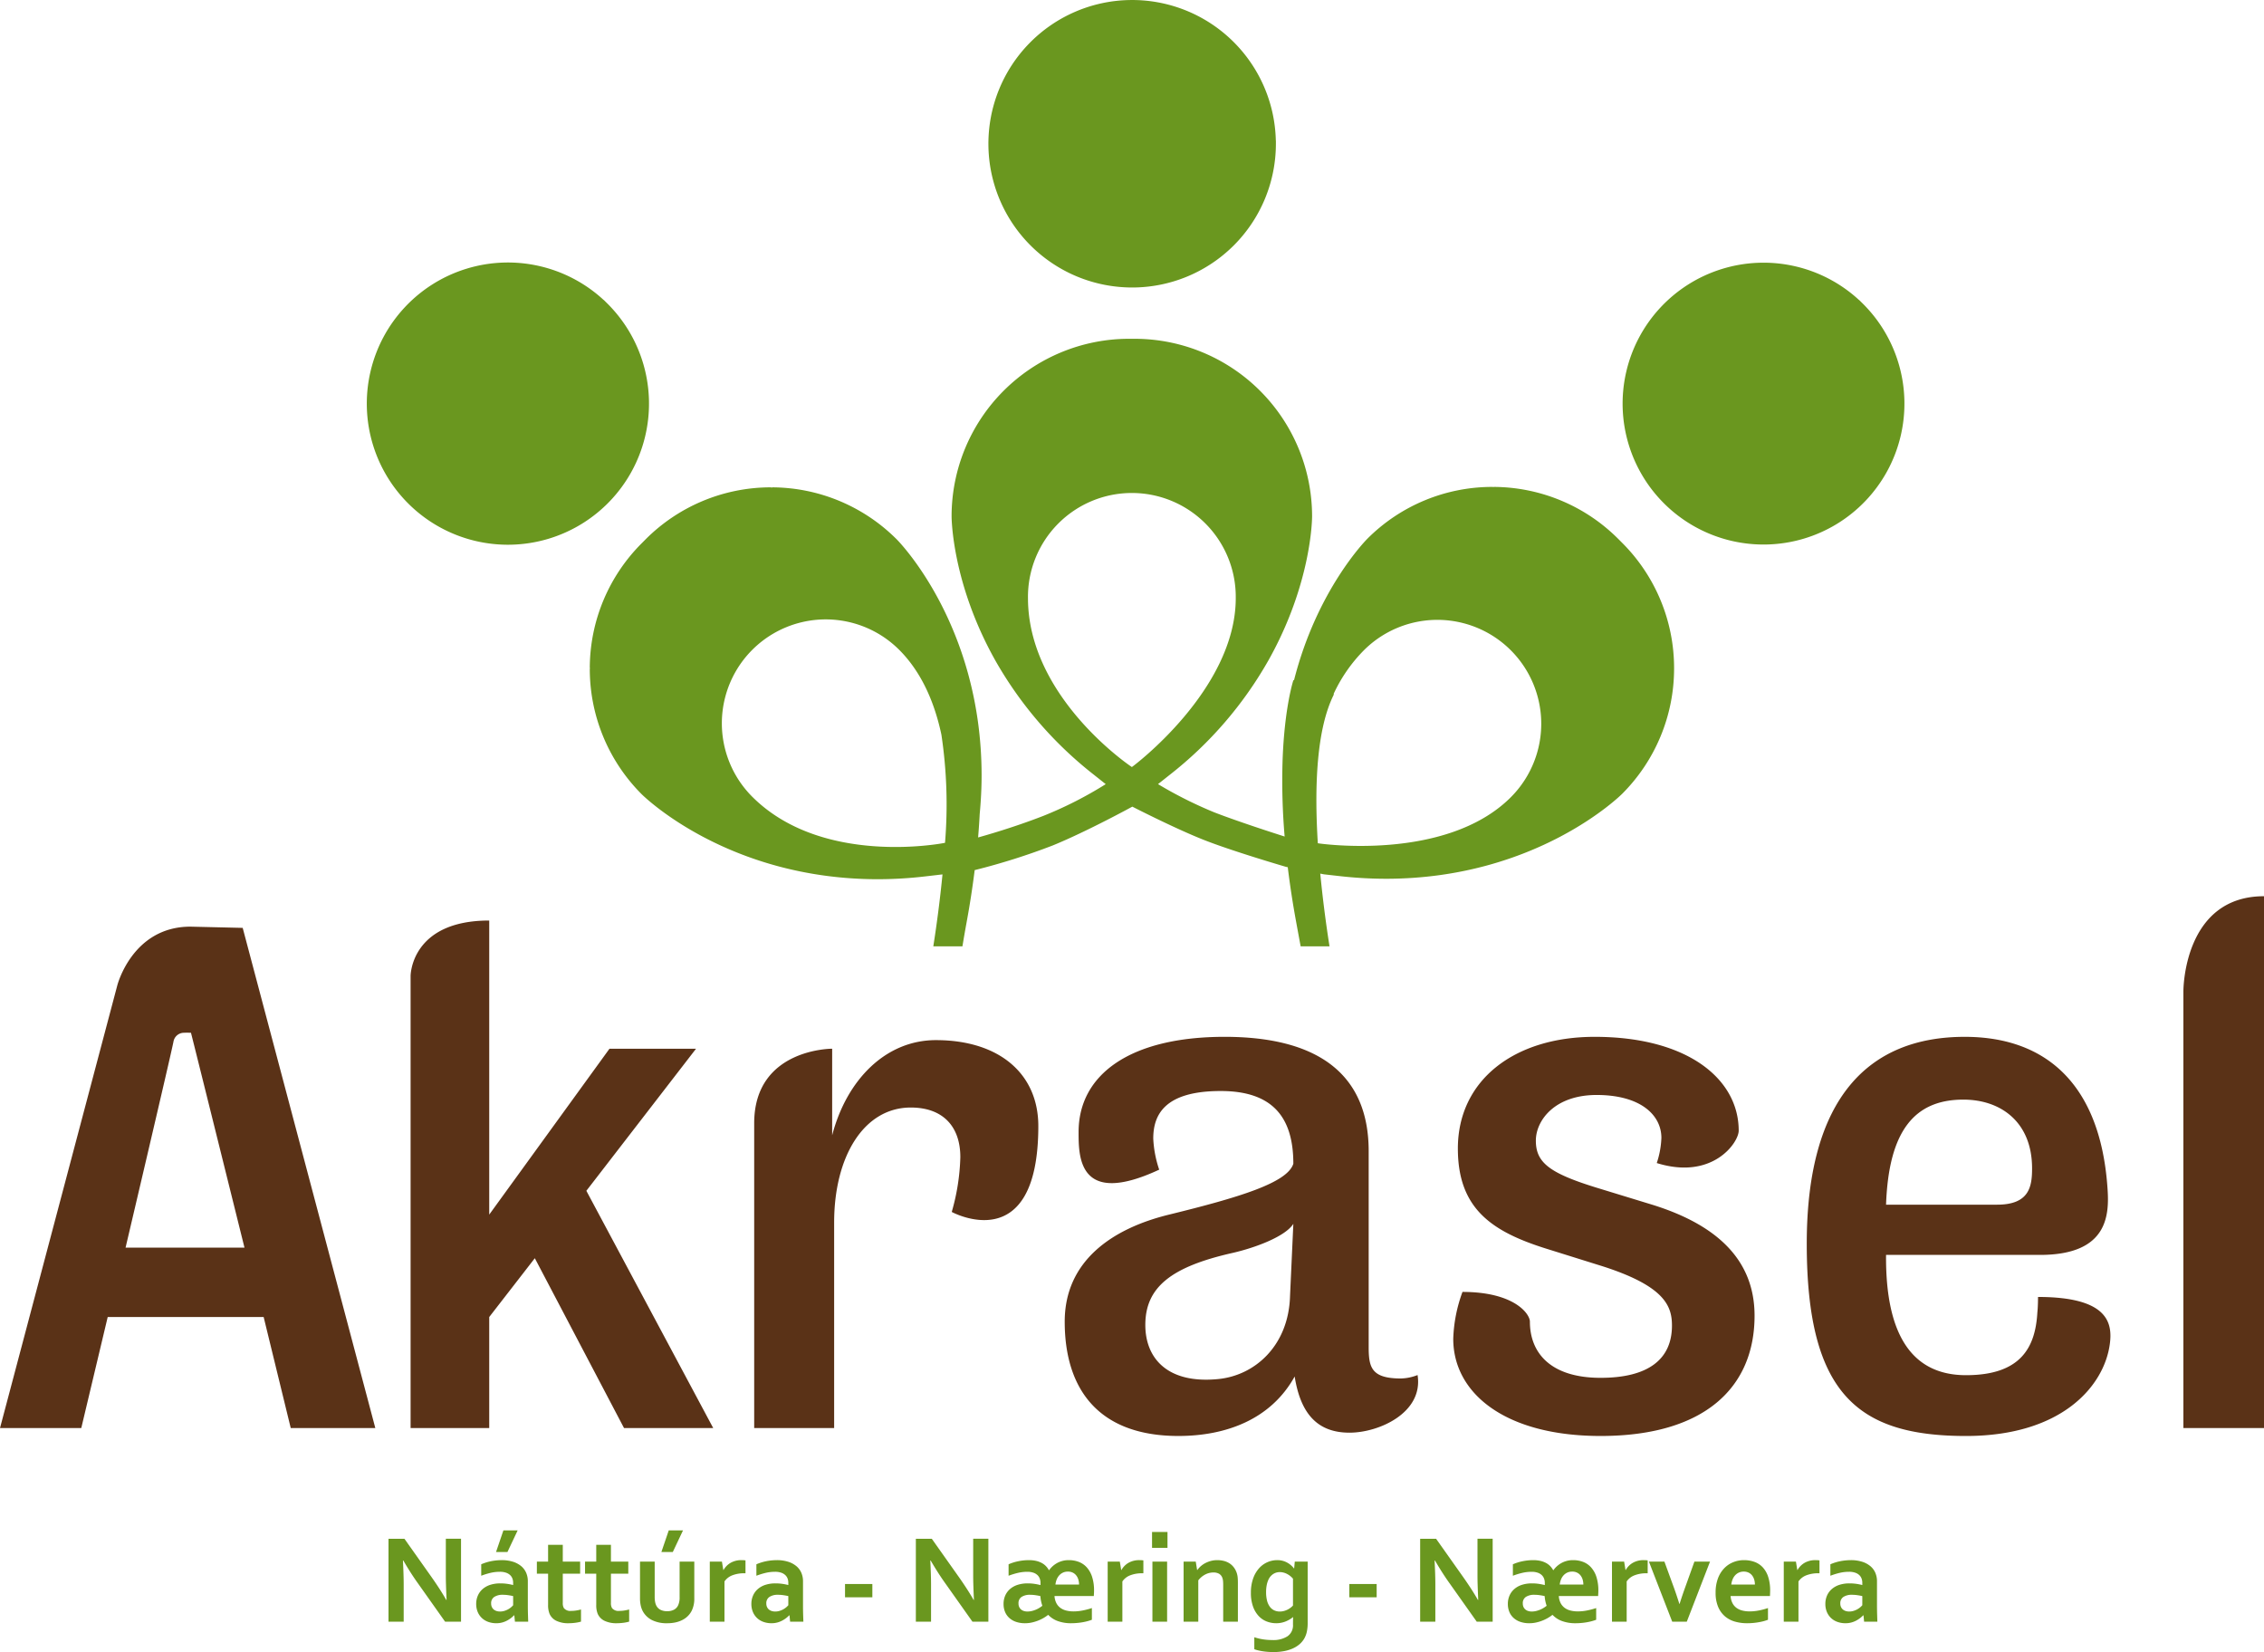
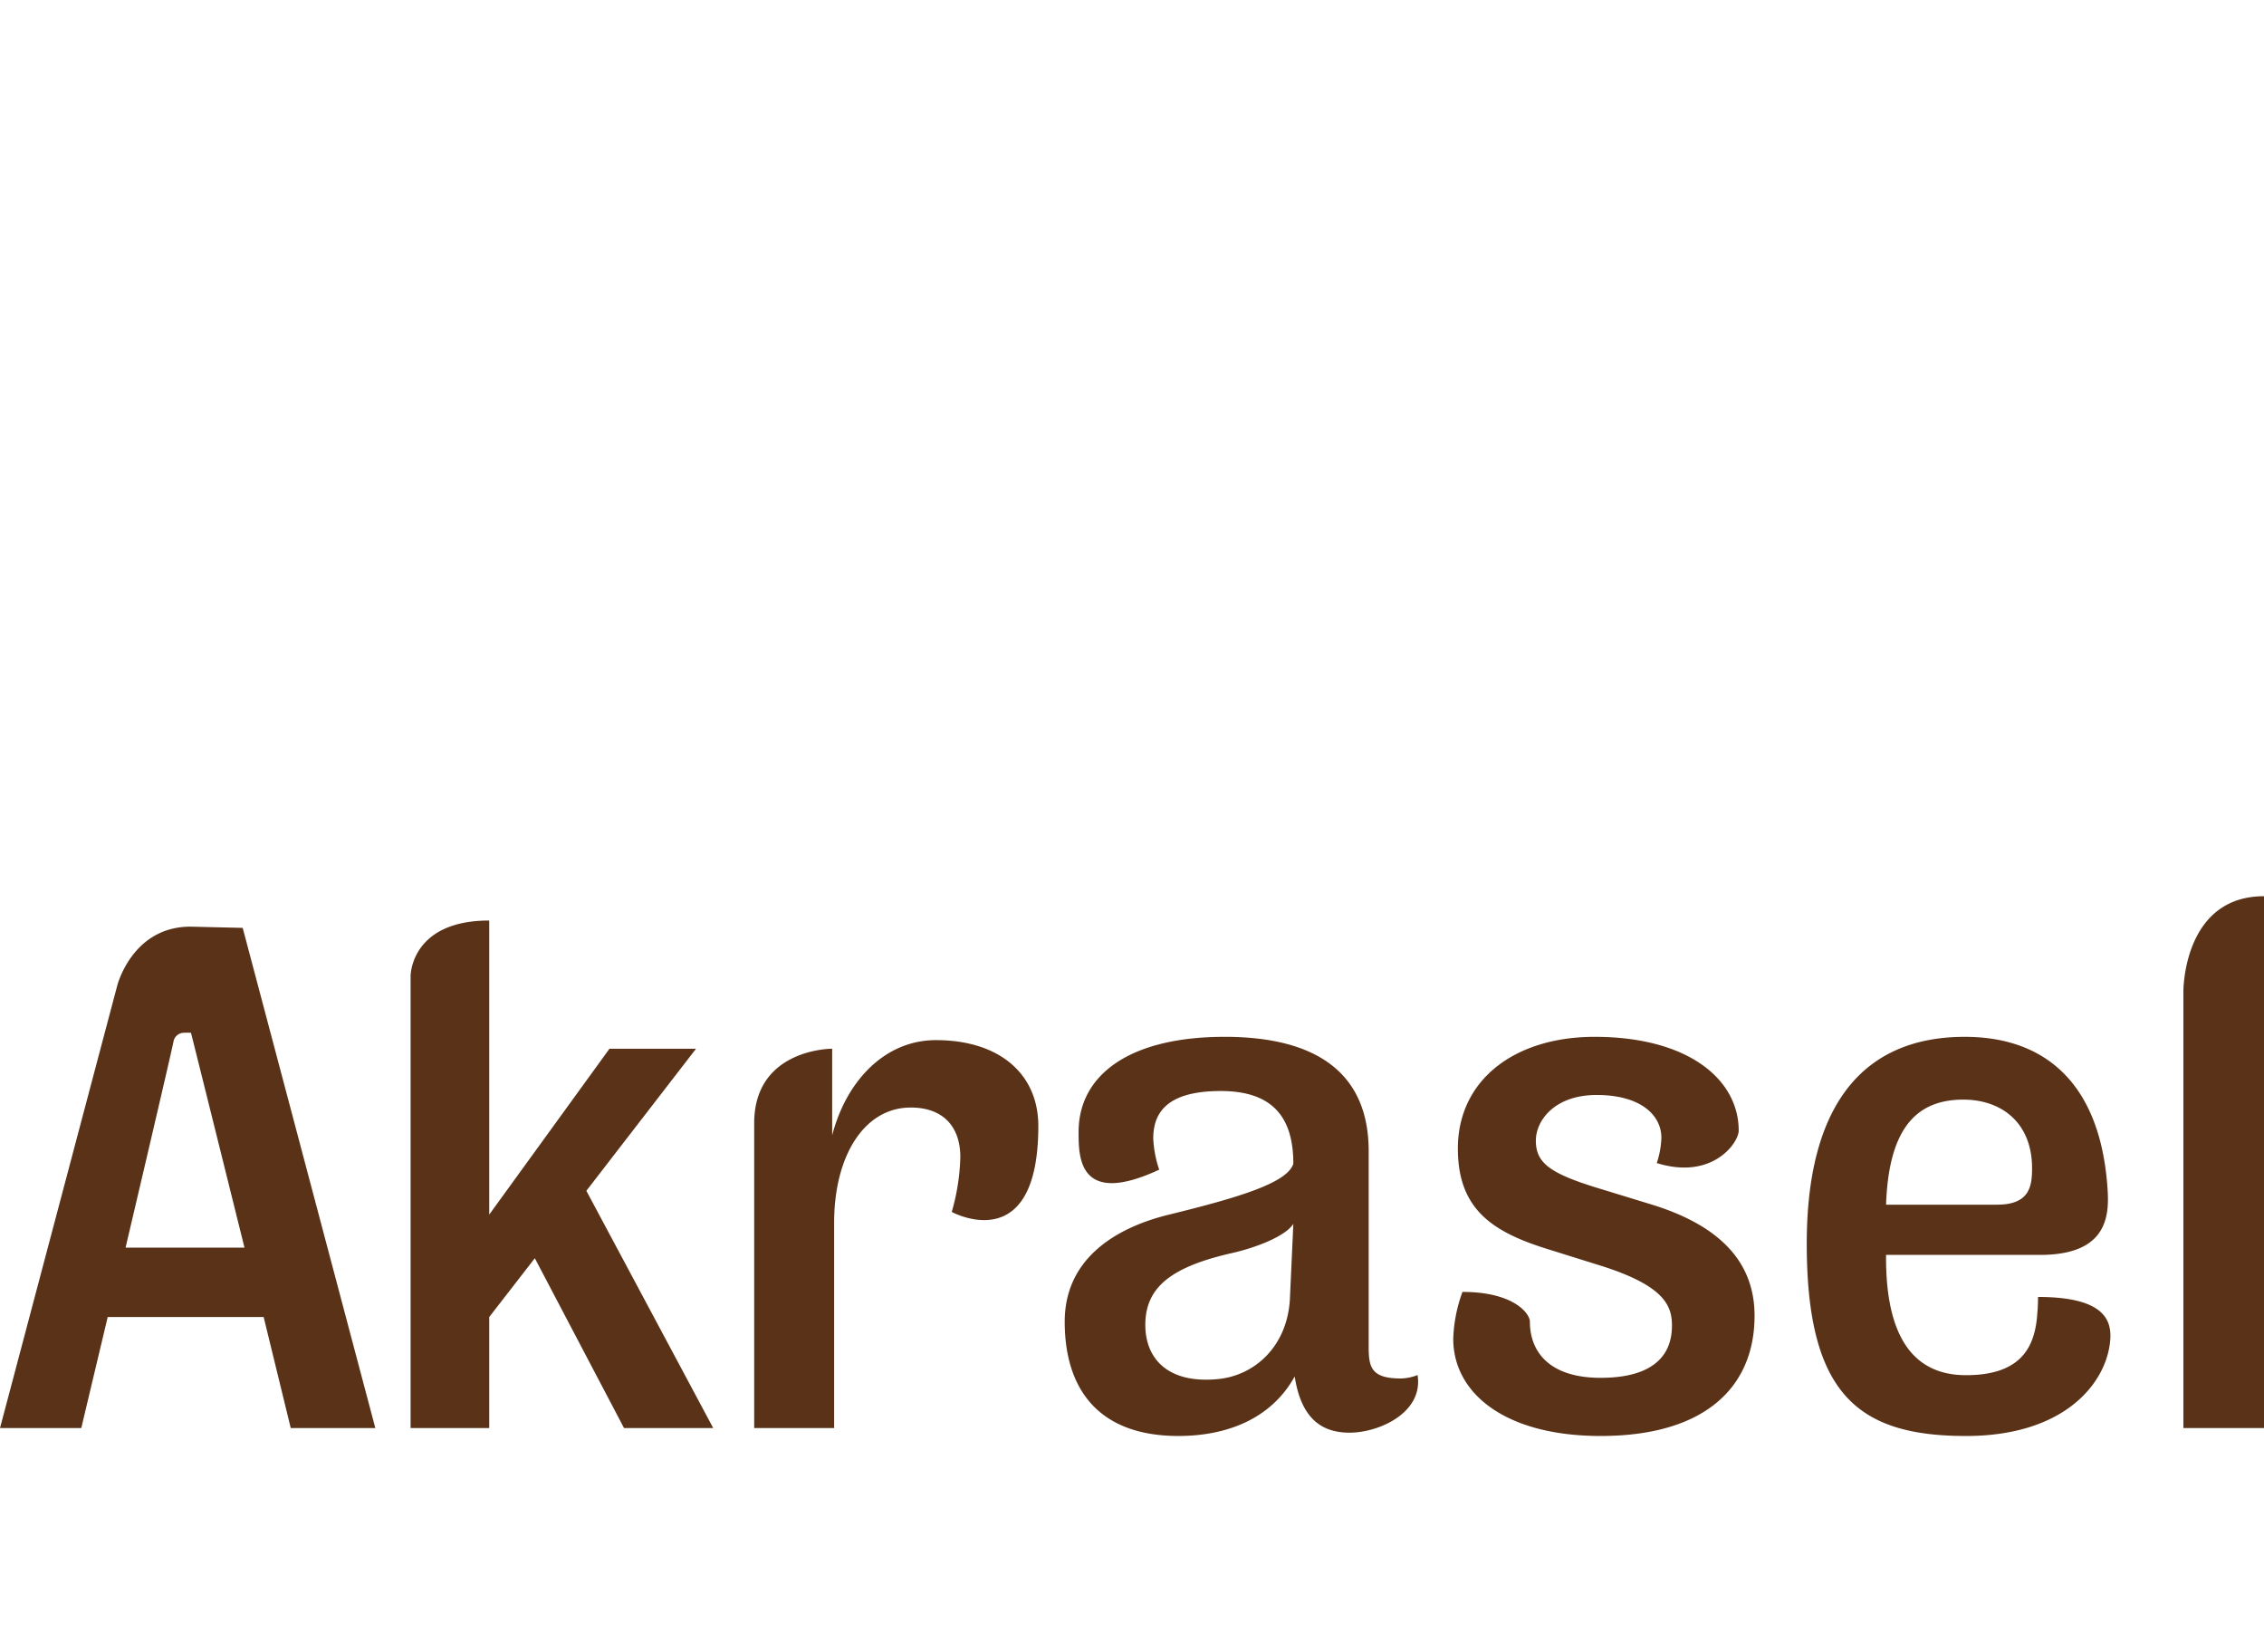
<svg xmlns="http://www.w3.org/2000/svg" data-name="Layer 1" viewBox="0 0 342.679 250.028">
-   <path d="M65.343 238.714q1.35 1.922 2.195 3.415h.056q-.112-2.449-.113-3.565v-5.685h2.3v12.551h-2.412l-4.09-5.778q-1.08-1.5-2.232-3.48h-.057q.113 2.307.112 3.575v5.683h-2.297v-12.55h2.41zm12.504 5.749h-.038a4.013 4.013 0 01-.45.405 4.152 4.152 0 01-.6.389 3.519 3.519 0 01-.75.296 3.416 3.416 0 01-.892.112 3.557 3.557 0 01-1.21-.202 2.73 2.73 0 01-.966-.582 2.695 2.695 0 01-.634-.919 3.062 3.062 0 01-.23-1.205 3.1 3.1 0 01.268-1.313 2.787 2.787 0 01.746-.984 3.294 3.294 0 011.145-.616 4.857 4.857 0 011.473-.21 7.342 7.342 0 011.088.075 7.675 7.675 0 01.872.177v-.366a1.786 1.786 0 00-.108-.613 1.374 1.374 0 00-.347-.525 1.676 1.676 0 00-.624-.366 2.794 2.794 0 00-.938-.137 6.235 6.235 0 00-1.35.15 10.826 10.826 0 00-1.464.45v-1.734a7.325 7.325 0 011.454-.461 8.431 8.431 0 011.613-.168 5.652 5.652 0 011.74.243 3.676 3.676 0 011.248.67 2.725 2.725 0 01.75 1.01 3.186 3.186 0 01.25 1.266v3.424q0 .9.018 1.548c.013.43.025.816.038 1.153h-2.008zm-.178-2.907q-.318-.074-.732-.135a5.662 5.662 0 00-.835-.061 2.258 2.258 0 00-1.29.323 1.117 1.117 0 00-.473.99 1.246 1.246 0 00.108.538 1.048 1.048 0 00.29.38 1.23 1.23 0 00.428.226 1.715 1.715 0 00.515.075 2.226 2.226 0 00.638-.089 2.99 2.99 0 00.554-.224 2.841 2.841 0 00.455-.305 3.29 3.29 0 00.342-.33zm.684-9.944l-1.547 3.275H75.08l1.116-3.275zm9.588 13.808a5.565 5.565 0 01-.896.18 7.91 7.91 0 01-.971.065 4.116 4.116 0 01-1.871-.37 2.118 2.118 0 01-1.027-1.066 3.441 3.441 0 01-.216-1.35v-4.708h-1.699v-1.83h1.699v-2.543h2.223v2.542h2.626v1.83h-2.626v4.419a1.492 1.492 0 00.16.778 1.24 1.24 0 001.116.431 4.78 4.78 0 00.764-.061 6.473 6.473 0 00.718-.154zm7.289 0a5.573 5.573 0 01-.896.18 7.936 7.936 0 01-.97.065 4.113 4.113 0 01-1.872-.37 2.12 2.12 0 01-1.028-1.066 3.458 3.458 0 01-.216-1.35v-4.708h-1.697v-1.83h1.697v-2.543h2.223v2.542h2.627v1.83h-2.627v4.419a1.492 1.492 0 00.16.778 1.238 1.238 0 001.116.431 4.792 4.792 0 00.765-.061 6.41 6.41 0 00.717-.154zm5.75.245a4.931 4.931 0 01-2.27-.464 3.243 3.243 0 01-1.36-1.253 3.33 3.33 0 01-.36-.928 5.002 5.002 0 01-.118-1.127v-5.553h2.222v5.319a4.13 4.13 0 00.066.793 2.081 2.081 0 00.197.578 1.428 1.428 0 00.638.613 2.221 2.221 0 00.985.202 2.174 2.174 0 001.028-.225 1.438 1.438 0 00.642-.685 2.852 2.852 0 00.216-1.23v-5.365h2.223v5.553a4.108 4.108 0 01-.384 1.867 3.118 3.118 0 01-.559.784 3.26 3.26 0 01-.806.6 4.288 4.288 0 01-1.051.386 5.855 5.855 0 01-1.309.135zm2.402-14.053l-1.548 3.275h-1.726l1.116-3.275zm9.456 6.492h-.188a4.864 4.864 0 00-1.797.306 2.502 2.502 0 00-1.196.932v6.088h-2.223v-9.09h1.838l.207 1.267h.037a2.89 2.89 0 011.084-1.093 3.25 3.25 0 011.656-.398 3.848 3.848 0 01.582.037zm6.66 6.359h-.038a4.014 4.014 0 01-.45.405 4.11 4.11 0 01-.601.389 3.49 3.49 0 01-.75.296 3.416 3.416 0 01-.892.112 3.557 3.557 0 01-1.21-.202 2.73 2.73 0 01-.965-.582 2.694 2.694 0 01-.634-.919 3.062 3.062 0 01-.23-1.205 3.1 3.1 0 01.268-1.313 2.787 2.787 0 01.745-.984 3.294 3.294 0 011.145-.616 4.857 4.857 0 011.473-.21 7.342 7.342 0 011.088.075 7.673 7.673 0 01.872.177v-.366a1.785 1.785 0 00-.107-.613 1.374 1.374 0 00-.348-.525 1.676 1.676 0 00-.624-.366 2.794 2.794 0 00-.938-.137 6.234 6.234 0 00-1.35.15 10.826 10.826 0 00-1.464.45v-1.734a7.325 7.325 0 011.454-.461 8.431 8.431 0 011.613-.168 5.652 5.652 0 011.74.243 3.676 3.676 0 011.249.67 2.725 2.725 0 01.75 1.01 3.186 3.186 0 01.249 1.266v3.424q0 .9.018 1.548c.013.43.026.816.038 1.153h-2.007zm-.179-2.907q-.318-.074-.731-.135a5.662 5.662 0 00-.835-.061 2.256 2.256 0 00-1.29.323 1.117 1.117 0 00-.474.99 1.246 1.246 0 00.108.538 1.048 1.048 0 00.29.38 1.228 1.228 0 00.428.226 1.715 1.715 0 00.516.075 2.226 2.226 0 00.638-.089 2.99 2.99 0 00.553-.224 2.835 2.835 0 00.455-.305 3.27 3.27 0 00.342-.33zm8.584-1.829h4.137v2.017h-4.137zm17.261-1.013q1.35 1.922 2.194 3.415h.057q-.113-2.449-.113-3.565v-5.685h2.298v12.551h-2.41l-4.09-5.778q-1.079-1.5-2.233-3.48h-.056q.113 2.307.113 3.575v5.683h-2.3v-12.55h2.412zm10.562-2.598a4.826 4.826 0 011.093.112 3.377 3.377 0 01.854.315 2.593 2.593 0 01.637.478 2.69 2.69 0 01.447.614h.037a3.691 3.691 0 011.294-1.125 3.605 3.605 0 011.69-.394 4.195 4.195 0 011.5.262 3.125 3.125 0 011.21.826 3.985 3.985 0 01.812 1.44 6.649 6.649 0 01.294 2.106c0 .163-.004.31-.013.44q-.015.198-.015.357h-5.956a2.727 2.727 0 00.281 1.075 2.083 2.083 0 00.615.722 2.542 2.542 0 00.886.403 4.53 4.53 0 001.098.127 7.25 7.25 0 001.346-.131 10.889 10.889 0 001.43-.376v1.772a6.532 6.532 0 01-.656.212q-.366.098-.78.17c-.274.046-.559.082-.853.106-.294.026-.588.038-.882.038a5.825 5.825 0 01-1.922-.305 3.727 3.727 0 01-1.501-.951h-.037a5.804 5.804 0 01-.713.478 6.203 6.203 0 01-1.784.675 4.738 4.738 0 01-.993.103 4.162 4.162 0 01-1.333-.201 2.912 2.912 0 01-1.026-.582 2.54 2.54 0 01-.657-.92 3.044 3.044 0 01-.23-1.205 3.116 3.116 0 01.267-1.313 2.801 2.801 0 01.746-.984 3.287 3.287 0 011.15-.616 4.87 4.87 0 011.467-.21 6.76 6.76 0 011.103.08c.322.052.601.11.84.172h.018v-.327a1.862 1.862 0 00-.108-.638 1.405 1.405 0 00-.347-.536 1.663 1.663 0 00-.624-.369 2.802 2.802 0 00-.938-.136 6.254 6.254 0 00-1.333.149 11.013 11.013 0 00-1.481.45v-1.734a7.095 7.095 0 011.477-.465 7.91 7.91 0 011.59-.164zm-.225 7.776a2.846 2.846 0 00.713-.089 4.025 4.025 0 00.642-.22 3.744 3.744 0 00.53-.287 4.729 4.729 0 00.385-.276 5.433 5.433 0 01-.3-1.464q-.319-.074-.737-.135a5.55 5.55 0 00-.81-.061 2.307 2.307 0 00-1.286.313 1.107 1.107 0 00-.478 1 1.246 1.246 0 00.107.538 1.06 1.06 0 00.291.38 1.232 1.232 0 00.427.226 1.714 1.714 0 00.516.075zm6.135-6.04a1.734 1.734 0 00-.75.154 1.755 1.755 0 00-.568.422 2.059 2.059 0 00-.38.623 3.013 3.013 0 00-.187.76h3.574a2.602 2.602 0 00-.108-.76 1.838 1.838 0 00-.32-.623 1.509 1.509 0 00-.524-.422 1.645 1.645 0 00-.737-.155zm11.425.252h-.187a4.86 4.86 0 00-1.796.306 2.493 2.493 0 00-1.196.932v6.088h-2.224v-9.09h1.839l.207 1.267h.037a2.894 2.894 0 011.083-1.093 3.255 3.255 0 011.655-.398 3.839 3.839 0 01.582.037zm1.313-6.255h2.337v2.41h-2.337zm.056 4.491h2.224v9.09h-2.224zm6.764 1.267h.038a3.374 3.374 0 01.497-.554 3.46 3.46 0 01.686-.478 4.1 4.1 0 01.848-.333 3.718 3.718 0 01.99-.126 4.07 4.07 0 01.962.112 2.876 2.876 0 01.85.353 2.587 2.587 0 01.678.618 2.914 2.914 0 01.465.905 3.095 3.095 0 01.127.633c.021.23.032.493.032.793v5.9h-2.224v-5.552a6.096 6.096 0 00-.027-.63 1.836 1.836 0 00-.104-.458 1.149 1.149 0 00-.51-.62 1.71 1.71 0 00-.83-.188 2.692 2.692 0 00-1.244.306 3.203 3.203 0 00-1.055.885v6.257h-2.224v-9.09h1.84zm14.513 8.058c0-.125.002-.28.005-.464s.01-.34.022-.464h-.018a4.401 4.401 0 01-.474.332 4.51 4.51 0 01-.586.3 3.787 3.787 0 01-.703.217 3.839 3.839 0 01-.788.079 4.004 4.004 0 01-1.412-.258 3.26 3.26 0 01-1.225-.817 4.13 4.13 0 01-.862-1.43 5.984 5.984 0 01-.33-2.1 6.344 6.344 0 01.334-2.153 4.619 4.619 0 01.887-1.543 3.668 3.668 0 012.748-1.248 3.05 3.05 0 011.482.351 3.252 3.252 0 011.06.897h.038l.093-1.024h1.951v9.26a6.235 6.235 0 01-.13 1.37 3.684 3.684 0 01-.385 1.012 3.375 3.375 0 01-.764.901 4.288 4.288 0 01-1.061.638 6.088 6.088 0 01-1.308.38 8.679 8.679 0 01-1.51.127c-.3 0-.595-.012-.883-.033a9.925 9.925 0 01-.811-.094 8.164 8.164 0 01-.693-.14 4.762 4.762 0 01-.53-.165v-1.811a8.144 8.144 0 001.298.315 9.207 9.207 0 001.43.108 3.946 3.946 0 002.308-.579 1.997 1.997 0 00.817-1.748zm-1.988-1.773a2.337 2.337 0 00.637-.085 2.94 2.94 0 00.554-.216 2.81 2.81 0 00.454-.29 2.672 2.672 0 00.343-.318v-4.063a2.991 2.991 0 00-.882-.704 2.41 2.41 0 00-1.116-.29 2.005 2.005 0 00-.437.051 1.743 1.743 0 00-.465.184 1.936 1.936 0 00-.445.351 2.099 2.099 0 00-.37.559 3.609 3.609 0 00-.258.806 5.35 5.35 0 00-.099 1.088 5.232 5.232 0 00.131 1.225 2.753 2.753 0 00.395.919 1.789 1.789 0 00.651.581 1.94 1.94 0 00.907.202zm10.515-4.165h4.138v2.017h-4.138zm17.26-1.013q1.35 1.922 2.195 3.415h.057q-.113-2.449-.113-3.565v-5.685h2.298v12.551h-2.41l-4.09-5.778q-1.08-1.5-2.233-3.48h-.056q.113 2.307.112 3.575v5.683h-2.298v-12.55h2.411zm10.563-2.598a4.817 4.817 0 011.092.112 3.384 3.384 0 01.855.315 2.602 2.602 0 01.636.478 2.725 2.725 0 01.448.614h.036a3.69 3.69 0 011.296-1.125 3.595 3.595 0 011.687-.394 4.187 4.187 0 011.501.262 3.111 3.111 0 011.21.826 3.956 3.956 0 01.812 1.44 6.618 6.618 0 01.296 2.106c0 .163-.005.31-.014.44q-.015.198-.015.357h-5.956a2.71 2.71 0 00.28 1.075 2.085 2.085 0 00.616.722 2.534 2.534 0 00.886.403 4.53 4.53 0 001.097.127 7.268 7.268 0 001.347-.131 10.893 10.893 0 001.43-.376v1.772a6.452 6.452 0 01-.656.212q-.366.098-.78.17a10.196 10.196 0 01-1.735.145 5.821 5.821 0 01-1.922-.306 3.714 3.714 0 01-1.501-.951h-.038a5.727 5.727 0 01-.713.478 6.192 6.192 0 01-1.782.675 4.763 4.763 0 01-.995.103 4.156 4.156 0 01-1.332-.201 2.917 2.917 0 01-1.027-.582 2.547 2.547 0 01-.656-.92 3.042 3.042 0 01-.23-1.205 3.1 3.1 0 01.267-1.313 2.8 2.8 0 01.746-.984 3.28 3.28 0 011.148-.616 4.876 4.876 0 011.47-.21 6.748 6.748 0 011.1.08c.323.052.603.11.84.172h.02v-.327a1.886 1.886 0 00-.108-.638 1.417 1.417 0 00-.347-.536 1.667 1.667 0 00-.625-.369 2.794 2.794 0 00-.938-.136 6.244 6.244 0 00-1.332.149 11.014 11.014 0 00-1.481.45v-1.734a7.087 7.087 0 011.477-.465 7.92 7.92 0 011.59-.164zm-.225 7.776a2.839 2.839 0 00.713-.089 4.104 4.104 0 00.643-.22 3.845 3.845 0 00.53-.287 4.708 4.708 0 00.383-.276 5.468 5.468 0 01-.3-1.464 8.998 8.998 0 00-.736-.135 5.552 5.552 0 00-.811-.061 2.304 2.304 0 00-1.285.313 1.107 1.107 0 00-.478 1 1.247 1.247 0 00.107.538 1.04 1.04 0 00.291.38 1.214 1.214 0 00.427.226 1.714 1.714 0 00.516.075zm6.135-6.04a1.733 1.733 0 00-.75.154 1.756 1.756 0 00-.568.422 2.043 2.043 0 00-.38.623 3.062 3.062 0 00-.188.76h3.574a2.605 2.605 0 00-.108-.76 1.854 1.854 0 00-.319-.623 1.51 1.51 0 00-.525-.422 1.638 1.638 0 00-.736-.155zm11.426.252h-.187a4.86 4.86 0 00-1.797.306 2.497 2.497 0 00-1.196.932v6.088h-2.224v-9.09h1.839l.207 1.267h.037a2.9 2.9 0 011.083-1.093 3.255 3.255 0 011.655-.398 3.854 3.854 0 01.583.037zm9.437-1.764l-3.518 9.09h-2.205l-3.527-9.09h2.346l1.266 3.471q.544 1.464.994 2.928h.038q.393-1.269.976-2.871l1.266-3.528zm5.994 7.534a7.335 7.335 0 001.352-.131 10.446 10.446 0 001.425-.376v1.772a6.704 6.704 0 01-1.323.358 10.011 10.011 0 01-1.848.168 6.62 6.62 0 01-1.834-.248 4.01 4.01 0 01-1.515-.802 3.878 3.878 0 01-1.028-1.436 5.403 5.403 0 01-.378-2.138 6.018 6.018 0 01.356-2.167 4.4 4.4 0 01.957-1.538 3.91 3.91 0 011.374-.916 4.327 4.327 0 011.6-.304 4.63 4.63 0 011.59.262 3.196 3.196 0 011.256.826 3.851 3.851 0 01.826 1.449 6.641 6.641 0 01.295 2.097q-.008.47-.028.797h-5.957a2.726 2.726 0 00.282 1.075 2.072 2.072 0 00.615.722 2.535 2.535 0 00.886.403 4.53 4.53 0 001.097.127zm-.892-6.023a1.73 1.73 0 00-.749.155 1.75 1.75 0 00-.568.422 2.04 2.04 0 00-.379.623 2.976 2.976 0 00-.188.76h3.574a2.605 2.605 0 00-.109-.76 1.838 1.838 0 00-.319-.623 1.498 1.498 0 00-.524-.422 1.645 1.645 0 00-.738-.155zm11.464.253h-.187a4.864 4.864 0 00-1.797.306 2.502 2.502 0 00-1.196.932v6.088h-2.224v-9.09h1.839l.207 1.267h.037a2.901 2.901 0 011.083-1.093 3.26 3.26 0 011.656-.398 3.849 3.849 0 01.582.037zm6.66 6.359h-.037a4.014 4.014 0 01-.45.405 4.163 4.163 0 01-.6.389 3.5 3.5 0 01-.751.296 3.402 3.402 0 01-.891.112 3.553 3.553 0 01-1.21-.202 2.733 2.733 0 01-.967-.582 2.691 2.691 0 01-.633-.919 3.044 3.044 0 01-.23-1.205 3.116 3.116 0 01.267-1.313 2.778 2.778 0 01.747-.984 3.284 3.284 0 011.145-.616 4.855 4.855 0 011.472-.21 7.342 7.342 0 011.088.075 7.628 7.628 0 01.872.177v-.366a1.762 1.762 0 00-.108-.613 1.372 1.372 0 00-.346-.525 1.683 1.683 0 00-.624-.366 2.802 2.802 0 00-.938-.137 6.222 6.222 0 00-1.35.15 10.836 10.836 0 00-1.465.45v-1.734a7.334 7.334 0 011.455-.461 8.43 8.43 0 011.613-.168 5.657 5.657 0 011.74.243 3.684 3.684 0 011.248.67 2.72 2.72 0 01.75 1.01 3.184 3.184 0 01.248 1.266v3.424q0 .9.02 1.548c.013.43.024.816.037 1.153h-2.007zm-.178-2.907a9.134 9.134 0 00-.73-.135 5.666 5.666 0 00-.837-.061 2.26 2.26 0 00-1.29.323 1.117 1.117 0 00-.473.99 1.26 1.26 0 00.108.538 1.07 1.07 0 00.29.38 1.245 1.245 0 00.428.226 1.72 1.72 0 00.515.075 2.215 2.215 0 00.638-.089 2.963 2.963 0 00.554-.224 2.835 2.835 0 00.455-.305 3.082 3.082 0 00.342-.33zm-88.92-224.755a2.488 2.488 0 00.143-.643 2.633 2.633 0 01-.143.643zm-21.597 26.71a21.756 21.756 0 0021.758-21.757v-.462l-.012-.037a21.754 21.754 0 10-21.746 22.255zm-79.642 2.218l-.325-.324-.035-.015a21.356 21.356 0 10.36.34zm190.01 0l-.328-.324-.034-.015a21.327 21.327 0 10.361.34zm-36.788 35.834a26.807 26.807 0 00-18.825-7.872l-.055.014-.223-.014a26.698 26.698 0 00-18.893 7.864c-.184.19-7.606 7.687-11.085 21.405l-.09-.031s-1.338 4.011-1.634 12.032c-.004.138-.01.279-.013.417a98.585 98.585 0 00.32 11.224c-1.4-.445-7.005-2.246-10.64-3.656a62.844 62.844 0 01-8.526-4.275l1.791-1.42a58.734 58.734 0 0014.943-17.348c6.543-11.672 6.587-21.49 6.587-21.744a26.881 26.881 0 00-26.876-26.886h-.805a26.88 26.88 0 00-26.885 26.853c.004.304.049 10.093 6.59 21.78a58.776 58.776 0 0014.947 17.346l1.793 1.423a58.71 58.71 0 01-9.459 4.81c-4.624 1.798-9.023 3.027-9.856 3.256q.153-1.839.24-3.534c.191-2.034.288-4.006.288-5.905-.028-22.731-12.621-35.442-12.837-35.664a26.819 26.819 0 00-18.81-7.883l-.09.026-.234-.027a26.785 26.785 0 00-18.886 7.872l-.576.582a26.757 26.757 0 00-7.872 18.828l.017.075-.017.18a26.814 26.814 0 007.857 18.912c.247.239 12.959 12.83 35.686 12.86a62.144 62.144 0 007.202-.422l2.274-.265.367-.041a190.012 190.012 0 01-1.39 10.883h4.408c.211-1.278.425-2.51.631-3.63.515-2.796.913-5.425 1.223-7.902a100.459 100.459 0 0011.86-3.75c5.261-2.16 12-5.856 12-5.856s6.735 3.462 11.2 5.18c4.466 1.72 12.065 3.934 12.065 3.934l.263.053c.316 2.602.734 5.38 1.28 8.341.205 1.12.433 2.352.668 3.63h4.37a189.362 189.362 0 01-1.4-11.005l.543.108 2.27.258a62.721 62.721 0 007.196.416c22.734-.025 35.443-12.62 35.667-12.835a26.835 26.835 0 007.88-19.007v-.026a26.777 26.777 0 00-7.877-18.99zm-101.902 45.99c-.646.143-18.676 3.529-29.173-6.967a15.724 15.724 0 1122.237-22.238c3.513 3.511 5.405 8.224 6.388 12.839a71.152 71.152 0 01.548 16.366zm28.283-11.468c-.03 0-15.728-10.465-15.728-25.572a15.726 15.726 0 1131.45 0c0 13.937-15.693 25.572-15.722 25.572zm57.355 4.572c-9.857 9.855-29.18 6.984-29.202 6.963a.282.282 0 01-.013-.056c-.542-8.741-.16-17.333 2.448-22.487l-.07-.025a23.254 23.254 0 014.597-6.635 15.726 15.726 0 0122.24 22.24z" fill="#6a971f" />
  <path d="M105.353 158.716H92.252L74.05 183.821v-44.506c-11.909 0-11.902 8.389-11.902 8.389v68.42H74.05v-16.802l6.9-8.9 13.502 25.703h13.5L88.751 180.22zm36.304-1.3c-7.6 0-13.502 6-15.701 14.403v-13.103s-11.802-.054-11.802 11.283v46.126h12.102v-31.106c0-10.002 4.5-17.402 11.601-17.402 4.9 0 7.5 2.902 7.5 7.502a32.777 32.777 0 01-1.3 8.3s13.103 7.157 13.103-13.001c0-7.9-5.901-13.002-15.503-13.002zm70.388 51.208c-4.5 0-4.882-1.7-4.882-4.801v-29.604c0-11.901-8.003-17.302-21.804-17.302-14.302 0-22.102 5.7-22.102 14.402 0 3.735-.044 11.402 12.2 5.7a17.028 17.028 0 01-.9-4.7c0-3.5 1.6-7.201 10.203-7.201 7.7 0 11 3.8 11 11-.9 2.902-8.202 5.102-18.802 7.703-8.6 2.1-15.803 7-15.803 16.202 0 10.302 5.202 17.302 17.203 17.302 7.2 0 14.001-2.5 17.603-9.002.9 5.701 3.499 8.502 8.3 8.502 4.501 0 11.207-3.045 10.302-8.722a7.256 7.256 0 01-2.518.52zm-16.785-12.501c-.2 7.5-5.301 12.1-11.001 12.6-7.601.701-10.903-3.199-10.903-8.2 0-5.702 3.902-8.802 13.202-10.901 3.501-.801 8.002-2.5 9.202-4.403zm54.807-13.803l-8.5-2.6c-7.1-2.2-9.101-3.8-9.101-7.101 0-3 2.8-6.902 9.2-6.902 6.601 0 9.802 3 9.802 6.502a13.532 13.532 0 01-.7 3.8c8.448 2.634 12.402-3.1 12.402-4.9 0-7.802-7.7-14.202-21.804-14.202-12.201 0-20.703 6.601-20.703 16.902 0 9 5 12.502 13.202 15.101l8.002 2.502c10.1 3.1 11.201 6.2 11.201 9.2 0 5.101-3.6 7.902-10.8 7.902-7.602 0-10.703-3.8-10.703-8.5 0-1.201-2.4-4.502-10.203-4.502a22.424 22.424 0 00-1.398 7.1c0 8.2 7.8 14.703 22.303 14.703 15.802 0 23.303-7.402 23.303-18.203 0-8.301-5.5-13.702-15.503-16.802zm80.411-32.315v66.12h12.201v-80.488c-12.264 0-12.2 14.368-12.2 14.368zm-312.731-.85L.001 216.125h12.301l4-16.803h23.604l4.1 16.803h12.802l-20.074-75.697-7.909-.185c-8.826 0-11.078 8.912-11.078 8.912zm1.257 39.666s6.866-29.167 7.256-31.194a1.613 1.613 0 011.486-1.322c.614-.029 1.161 0 1.161 0 .562 2.174 8.099 32.516 8.099 32.516zm289.471 7.463v.039s0 1.4-.1 2.3c-.3 5.3-2.501 9.5-10.801 9.5-8.102 0-12.202-6-12.102-18.202h23.292c10.535 0 10.512-6.3 10.212-10.302-1.1-15.2-9.002-22.702-21.603-22.702-14.502 0-23.903 9.2-23.903 31.304 0 22.803 7.801 29.104 24.104 29.104 14.602 0 20.924-7.644 21.765-13.904.412-3.068-.091-7.137-10.864-7.137zm-11.301-29.865c5.7 0 10.4 3.427 10.4 10.4 0 2.728-.388 5.5-5.294 5.5h-16.808c.399-11.3 4.4-15.9 11.702-15.9z" fill="#5a3217" />
</svg>